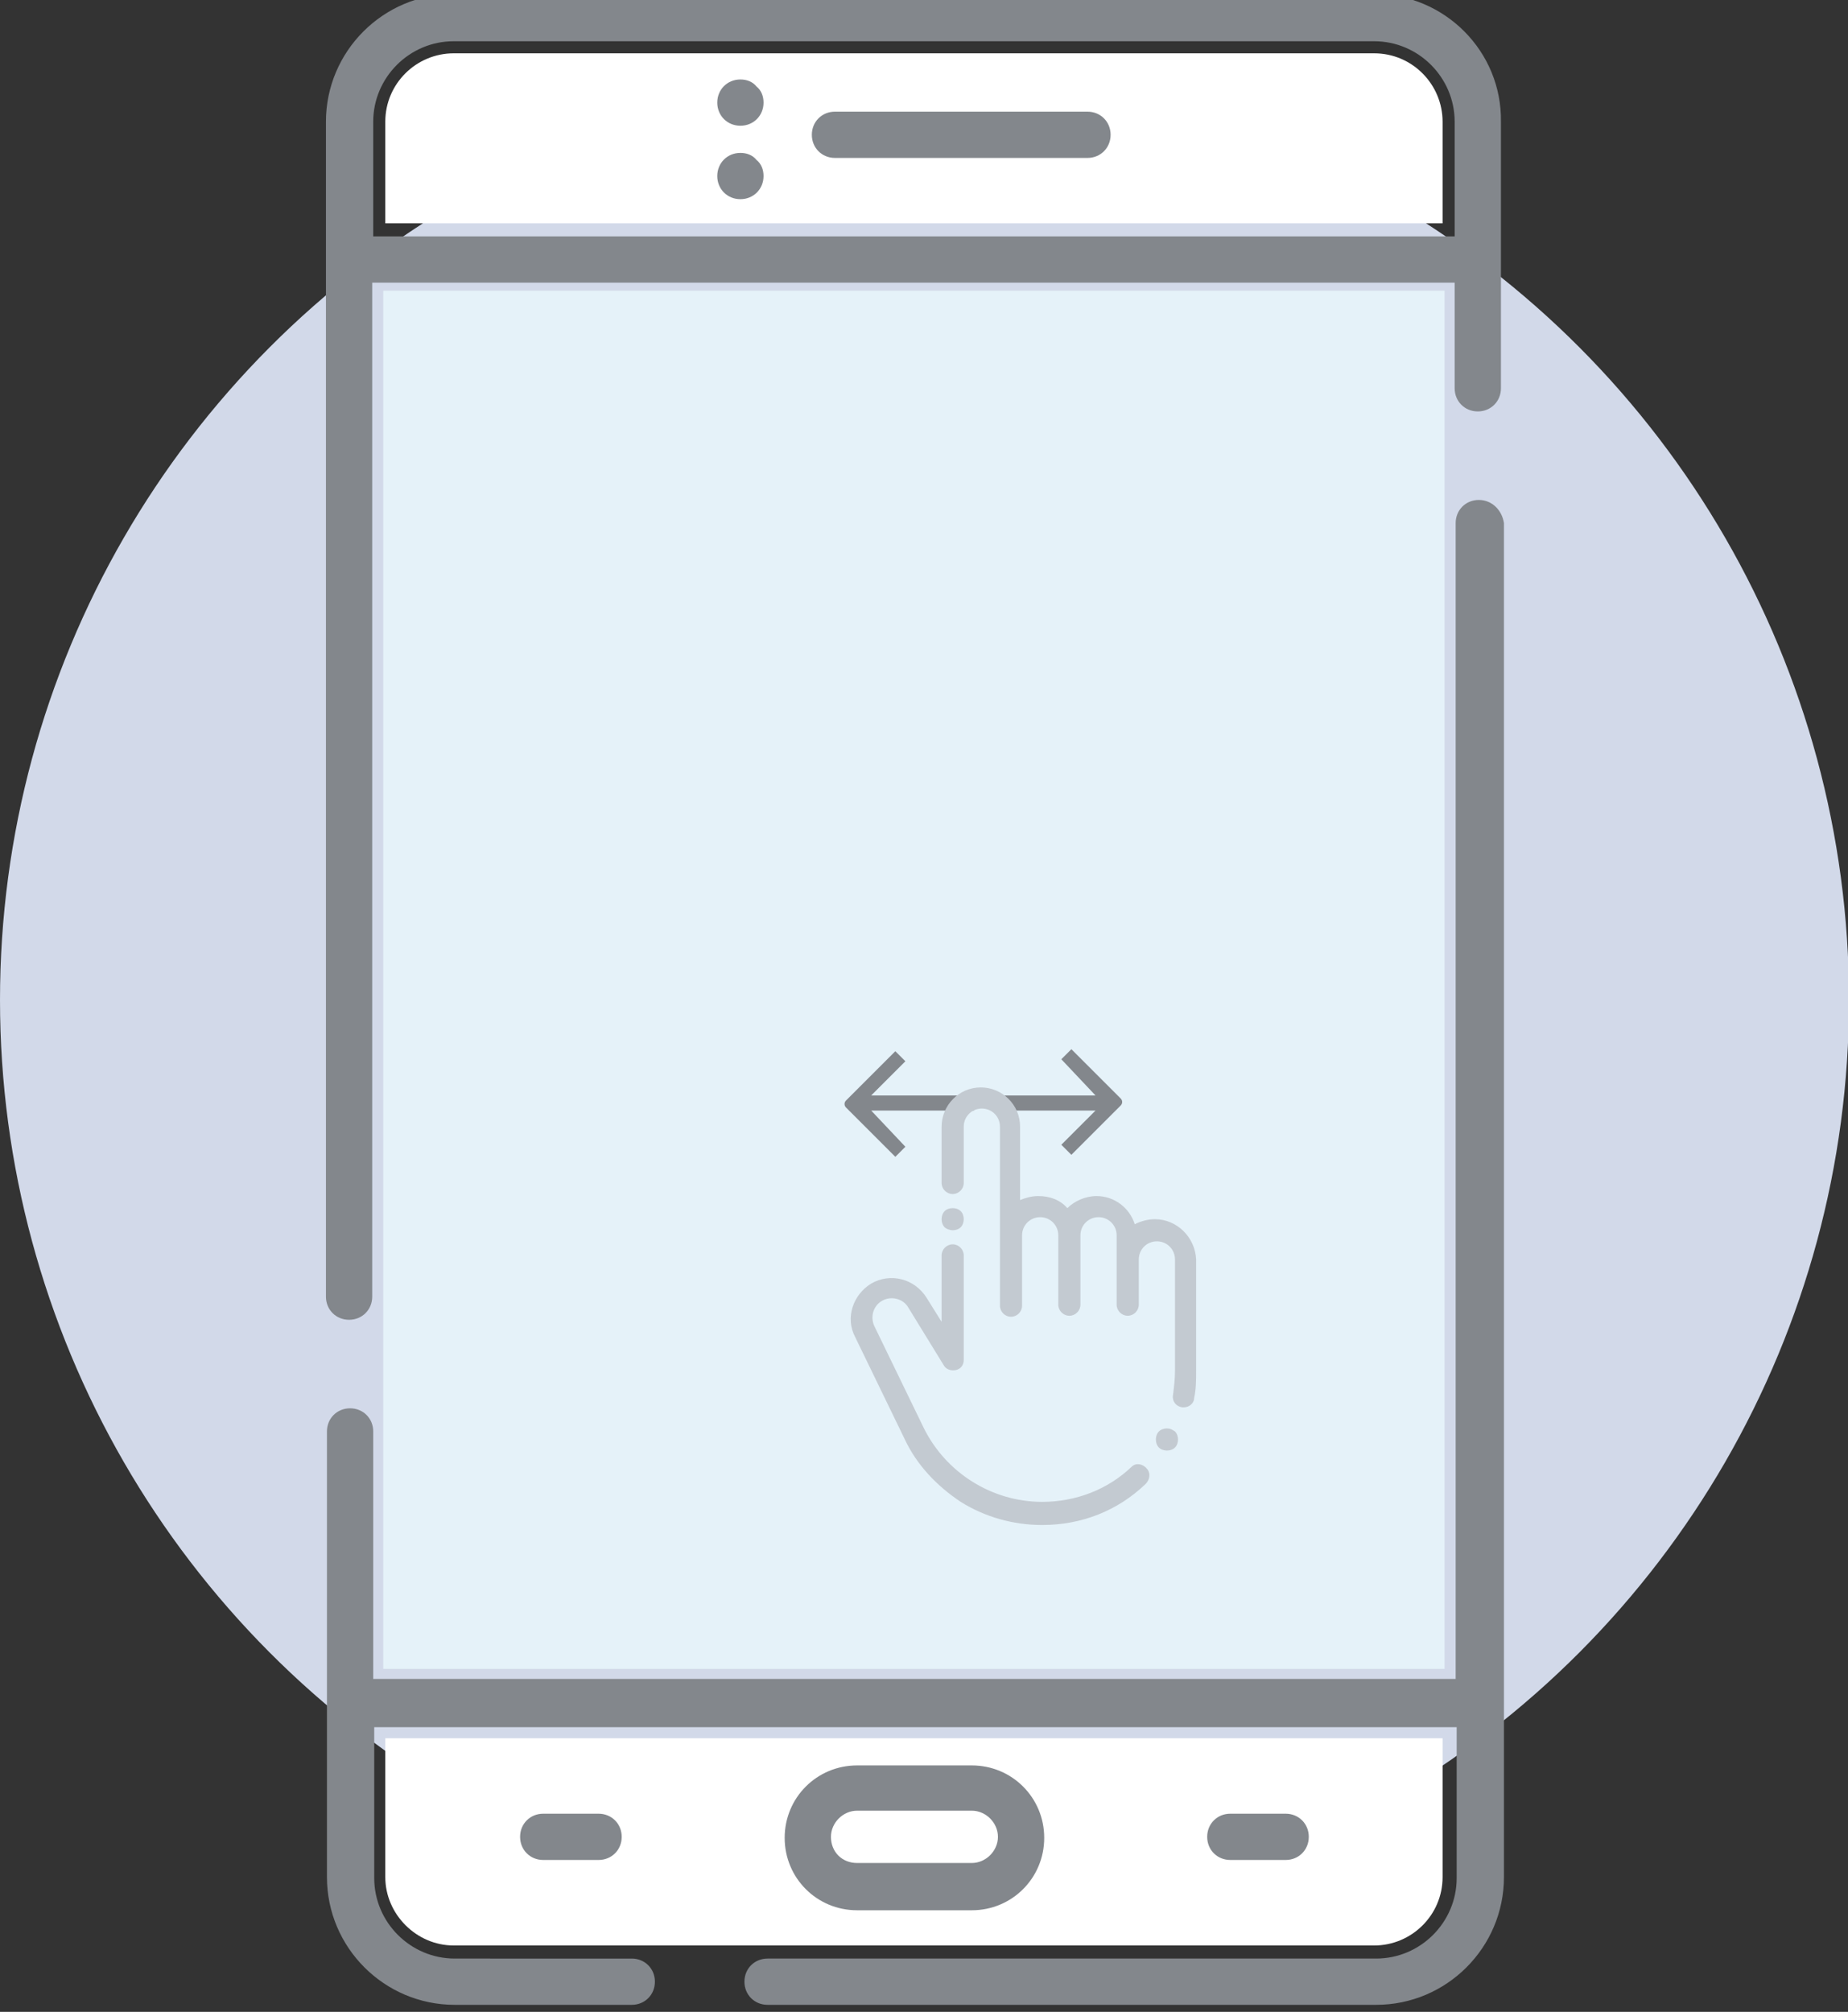
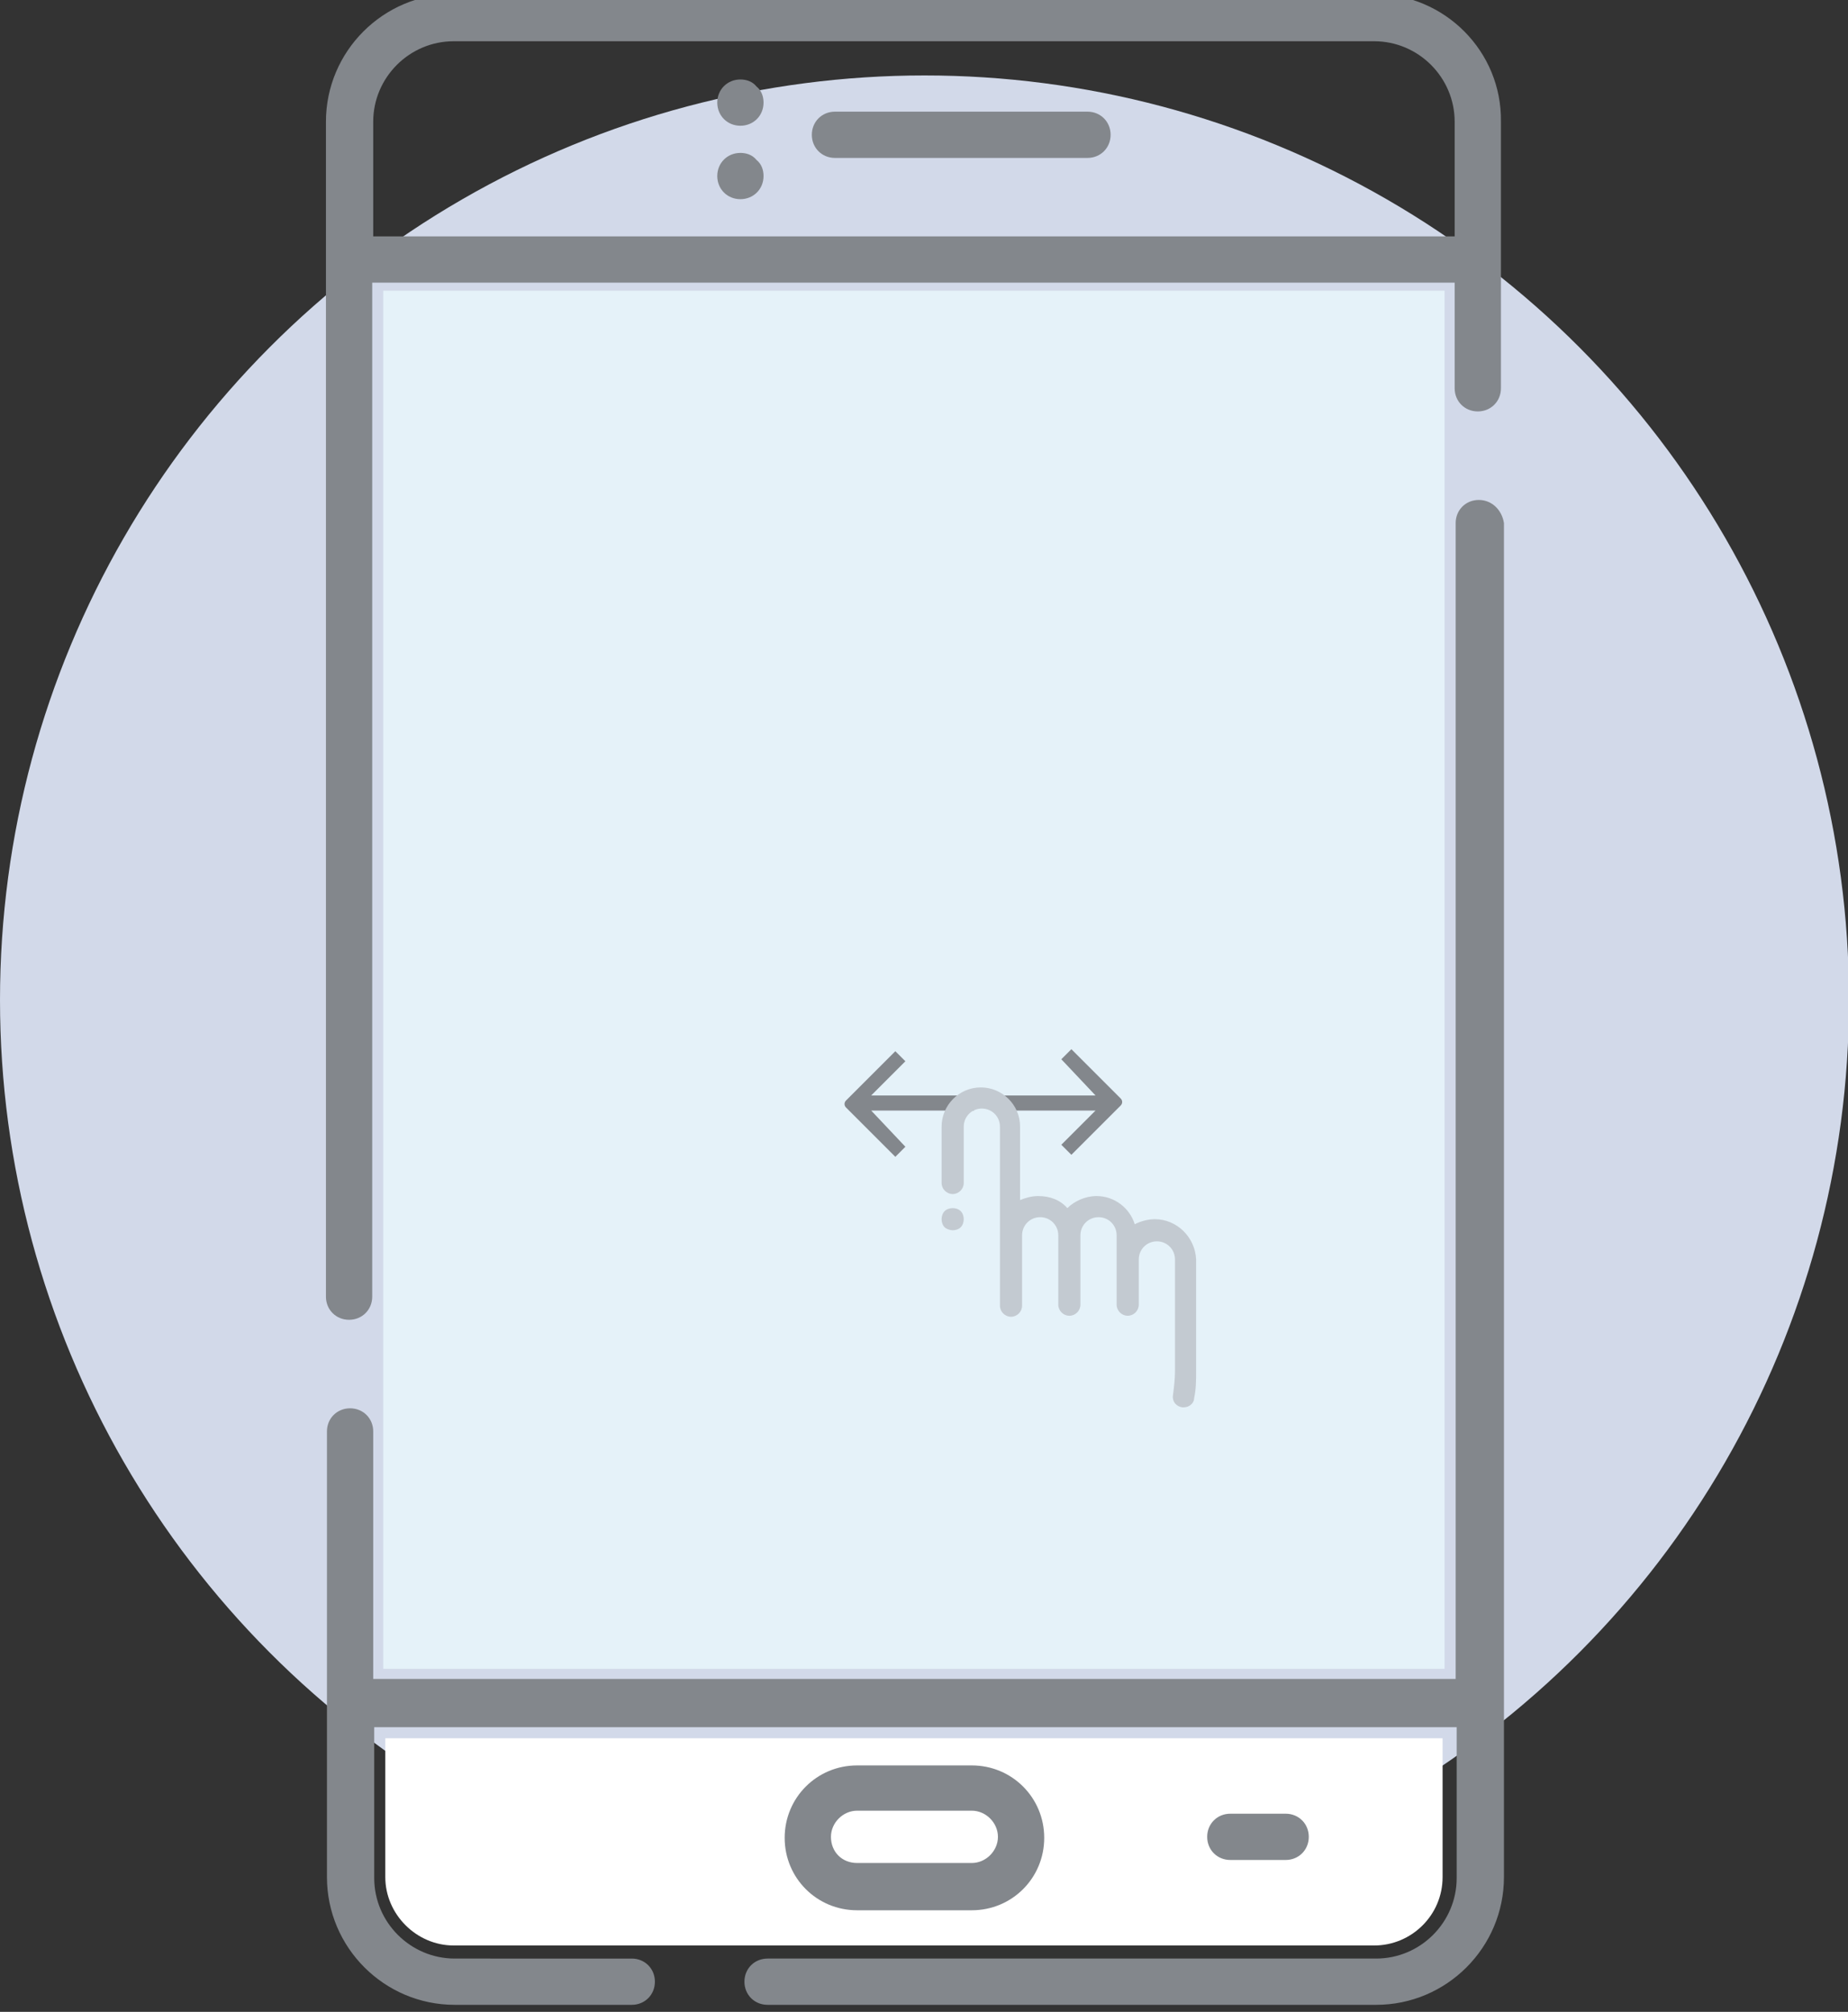
<svg xmlns="http://www.w3.org/2000/svg" version="1.1" id="Calque_1" x="0px" y="0px" viewBox="0 0 183.7 200" style="enable-background:new 0 0 183.7 200;" xml:space="preserve">
  <rect x="0" y="0" width="183.7" height="200" fill="#333333" stroke="none" />
  <style type="text/css">
	.st0{fill:#D2D9E9;}
	.st1{fill:#E5F2F9;}
	.st2{fill:#FFFFFF;}
	.st4{fill:#83878C;}
	.st5{fill:#C3CAD1;}
/*Animation Hand*/
	#hand{
	  -webkit-transform-origin: 50% 50%;
	  transform-origin: 50% 50%;
	  -webkit-animation: translate 3s infinite alternate;
	  animation: translate 3s infinite alternate;
	}
	@-webkit-keyframes translate {
	  0%{-webkit-transform: translate(10px);}
	  50%{-webkit-transform: translate(-10px);}
	  100%{-webkit-transform: translate(10px);}
	}
	@keyframes translate {
	  0%{transform: translate(10px);}
	  50%{transform: translate(-10px);}
	  100%{transform: translate(10px);}
	}
</style>
  <circle class="st0" cx="91.9" cy="99.4" r="91.9" />
  <g id="navigation">
    <rect x="38.1" y="28.9" class="st1" width="105.5" height="137" />
-     <path class="st2" d="M136.6,5.3H45.1c-3.7,0-6.8,3-6.8,6.8v10.1h105.1V12.1C143.4,8.4,140.4,5.3,136.6,5.3z" />
    <path class="st2" d="M45.1,193.4h91.5c3.7,0,6.8-3,6.8-6.8v-13.8H38.3v13.8C38.3,190.3,41.4,193.4,45.1,193.4z" />
    <path class="st4" d="M147,49.7c-1.3,0-2.3,1-2.3,2.3v114.9H37.1v-24.6c0-1.3-1-2.3-2.3-2.3s-2.3,1-2.3,2.3v44.3   c0,7,5.7,12.7,12.7,12.7h17.6c1.3,0,2.3-1,2.3-2.3s-1-2.3-2.3-2.3H45.2c-4.4,0-8-3.6-8-8v-15h107.6v15c0,4.4-3.6,8-8,8H76.3   c-1.3,0-2.3,1-2.3,2.3s1,2.3,2.3,2.3h60.5c7,0,12.7-5.7,12.7-12.7V52C149.3,50.7,148.3,49.7,147,49.7z" />
    <path class="st4" d="M136.6-0.6H45.1c-7,0-12.7,5.7-12.7,12.7v116.8c0,1.3,1,2.3,2.3,2.3s2.3-1,2.3-2.3V28.1h107.6v10.5   c0,1.3,1,2.3,2.3,2.3c1.3,0,2.3-1,2.3-2.3V12.1C149.3,5.1,143.6-0.6,136.6-0.6z M144.7,23.5H37.1V12.1c0-4.4,3.6-8,8-8h91.5   c4.4,0,8,3.6,8,8v11.4H144.7z" />
    <path class="st4" d="M96.6,189.9c4,0,7.2-3.2,7.2-7.2s-3.2-7.2-7.2-7.2H85.2c-4,0-7.2,3.2-7.2,7.2s3.2,7.2,7.2,7.2H96.6z    M82.6,182.6c0-1.4,1.2-2.6,2.6-2.6h11.4c1.4,0,2.6,1.2,2.6,2.6s-1.2,2.6-2.6,2.6H85.2C83.7,185.2,82.6,184.1,82.6,182.6z" />
    <path class="st4" d="M73.6,15.2L73.6,15.2c-1.3,0-2.3,1-2.3,2.3s1,2.3,2.3,2.3s2.3-1,2.3-2.3c0-0.6-0.2-1.2-0.7-1.6   C74.8,15.4,74.2,15.2,73.6,15.2z" />
    <path class="st4" d="M73.6,7.9L73.6,7.9c-1.3,0-2.3,1-2.3,2.3s1,2.3,2.3,2.3s2.3-1,2.3-2.3c0-0.6-0.2-1.2-0.7-1.6   C74.8,8.1,74.2,7.9,73.6,7.9z" />
    <path class="st4" d="M108.1,11.1H83c-1.3,0-2.3,1-2.3,2.3s1,2.3,2.3,2.3h25.1c1.3,0,2.3-1,2.3-2.3S109.4,11.1,108.1,11.1z" />
-     <path class="st4" d="M54,180.3c-1.3,0-2.3,1-2.3,2.3s1,2.3,2.3,2.3h5.5c1.3,0,2.3-1,2.3-2.3s-1-2.3-2.3-2.3H54z" />
    <path class="st4" d="M127.8,184.9c1.3,0,2.3-1,2.3-2.3s-1-2.3-2.3-2.3h-5.5c-1.3,0-2.3,1-2.3,2.3s1,2.3,2.3,2.3H127.8z" />
    <g id="hand">
      <path class="st4" d="M108.9,108.9H98.7v1.5h10.2l-3.4,3.4l1,1l4.9-4.9c0.2-0.2,0.2-0.5,0-0.7l-4.9-4.9l-1,1L108.9,108.9z" />
      <path class="st4" d="M86.6,110.4h10.2v-1.5H86.6l3.4-3.4l-1-1l-4.9,4.9c-0.2,0.2-0.2,0.5,0,0.7L89,115l1-1L86.6,110.4z" />
-       <path class="st5" d="M112.5,145.8c-2.4,2.3-5.6,3.5-8.9,3.5c-5,0-9.6-2.9-11.8-7.4l-4.9-10.1c-0.4-0.9-0.1-2,0.8-2.5    c0.9-0.5,2.1-0.2,2.6,0.7l3.5,5.7c0.2,0.4,0.7,0.6,1.2,0.5s0.8-0.5,0.8-1v-10.4c0-0.6-0.5-1.1-1.1-1.1s-1.1,0.5-1.1,1.1v6.6    l-1.5-2.4c-1.2-1.9-3.6-2.5-5.5-1.4c-1.8,1.1-2.6,3.4-1.6,5.3l4.9,10.1c1.2,2.6,3.2,4.7,5.6,6.3c2.4,1.5,5.2,2.3,8.1,2.3    c3.9,0,7.5-1.4,10.3-4.1c0.4-0.4,0.5-1.1,0.1-1.5C113.6,145.5,112.9,145.4,112.5,145.8z" />
      <path class="st5" d="M114.8,121.2c-0.7,0-1.4,0.2-2,0.5c-0.5-1.6-2-2.8-3.8-2.8c-1.1,0-2.2,0.5-2.9,1.2    c-0.7-0.8-1.7-1.2-2.9-1.2c-0.7,0-1.3,0.2-1.8,0.4V112c0-2.2-1.8-3.9-3.9-3.9c-2.2,0-3.9,1.8-3.9,3.9v5.6c0,0.6,0.5,1.1,1.1,1.1    s1.1-0.5,1.1-1.1V112c0-1,0.8-1.8,1.8-1.8s1.8,0.8,1.8,1.8v17.8c0,0.6,0.5,1.1,1.1,1.1s1.1-0.5,1.1-1.1v-7c0-1,0.8-1.8,1.8-1.8    s1.8,0.8,1.8,1.8v1v5.9c0,0.6,0.5,1.1,1.1,1.1s1.1-0.5,1.1-1.1v-5.9v-1c0-1,0.8-1.8,1.8-1.8s1.8,0.8,1.8,1.8v2.3v1.8v2.8    c0,0.6,0.5,1.1,1.1,1.1s1.1-0.5,1.1-1.1V127v-1.8c0-1,0.8-1.8,1.8-1.8s1.8,0.8,1.8,1.8v11.1c0,0.8-0.1,1.6-0.2,2.4    c-0.1,0.6,0.3,1.1,0.9,1.2c0.1,0,0.1,0,0.2,0c0.5,0,1-0.4,1-0.9c0.2-0.9,0.2-1.8,0.2-2.7v-11.1C118.8,123,117,121.2,114.8,121.2    z" />
-       <path class="st5" d="M116,142c-0.3,0-0.6,0.1-0.8,0.3s-0.3,0.5-0.3,0.8s0.1,0.6,0.3,0.8s0.5,0.3,0.8,0.3s0.6-0.1,0.8-0.3    s0.3-0.5,0.3-0.8s-0.1-0.6-0.3-0.8C116.5,142.1,116.3,142,116,142z" />
      <path class="st5" d="M94.7,122.3c0.3,0,0.6-0.1,0.8-0.3c0.2-0.2,0.3-0.5,0.3-0.8s-0.1-0.6-0.3-0.8c-0.2-0.2-0.5-0.3-0.8-0.3    s-0.6,0.1-0.8,0.3c-0.2,0.2-0.3,0.5-0.3,0.8s0.1,0.6,0.3,0.8S94.5,122.3,94.7,122.3z" />
    </g>
  </g>
</svg>